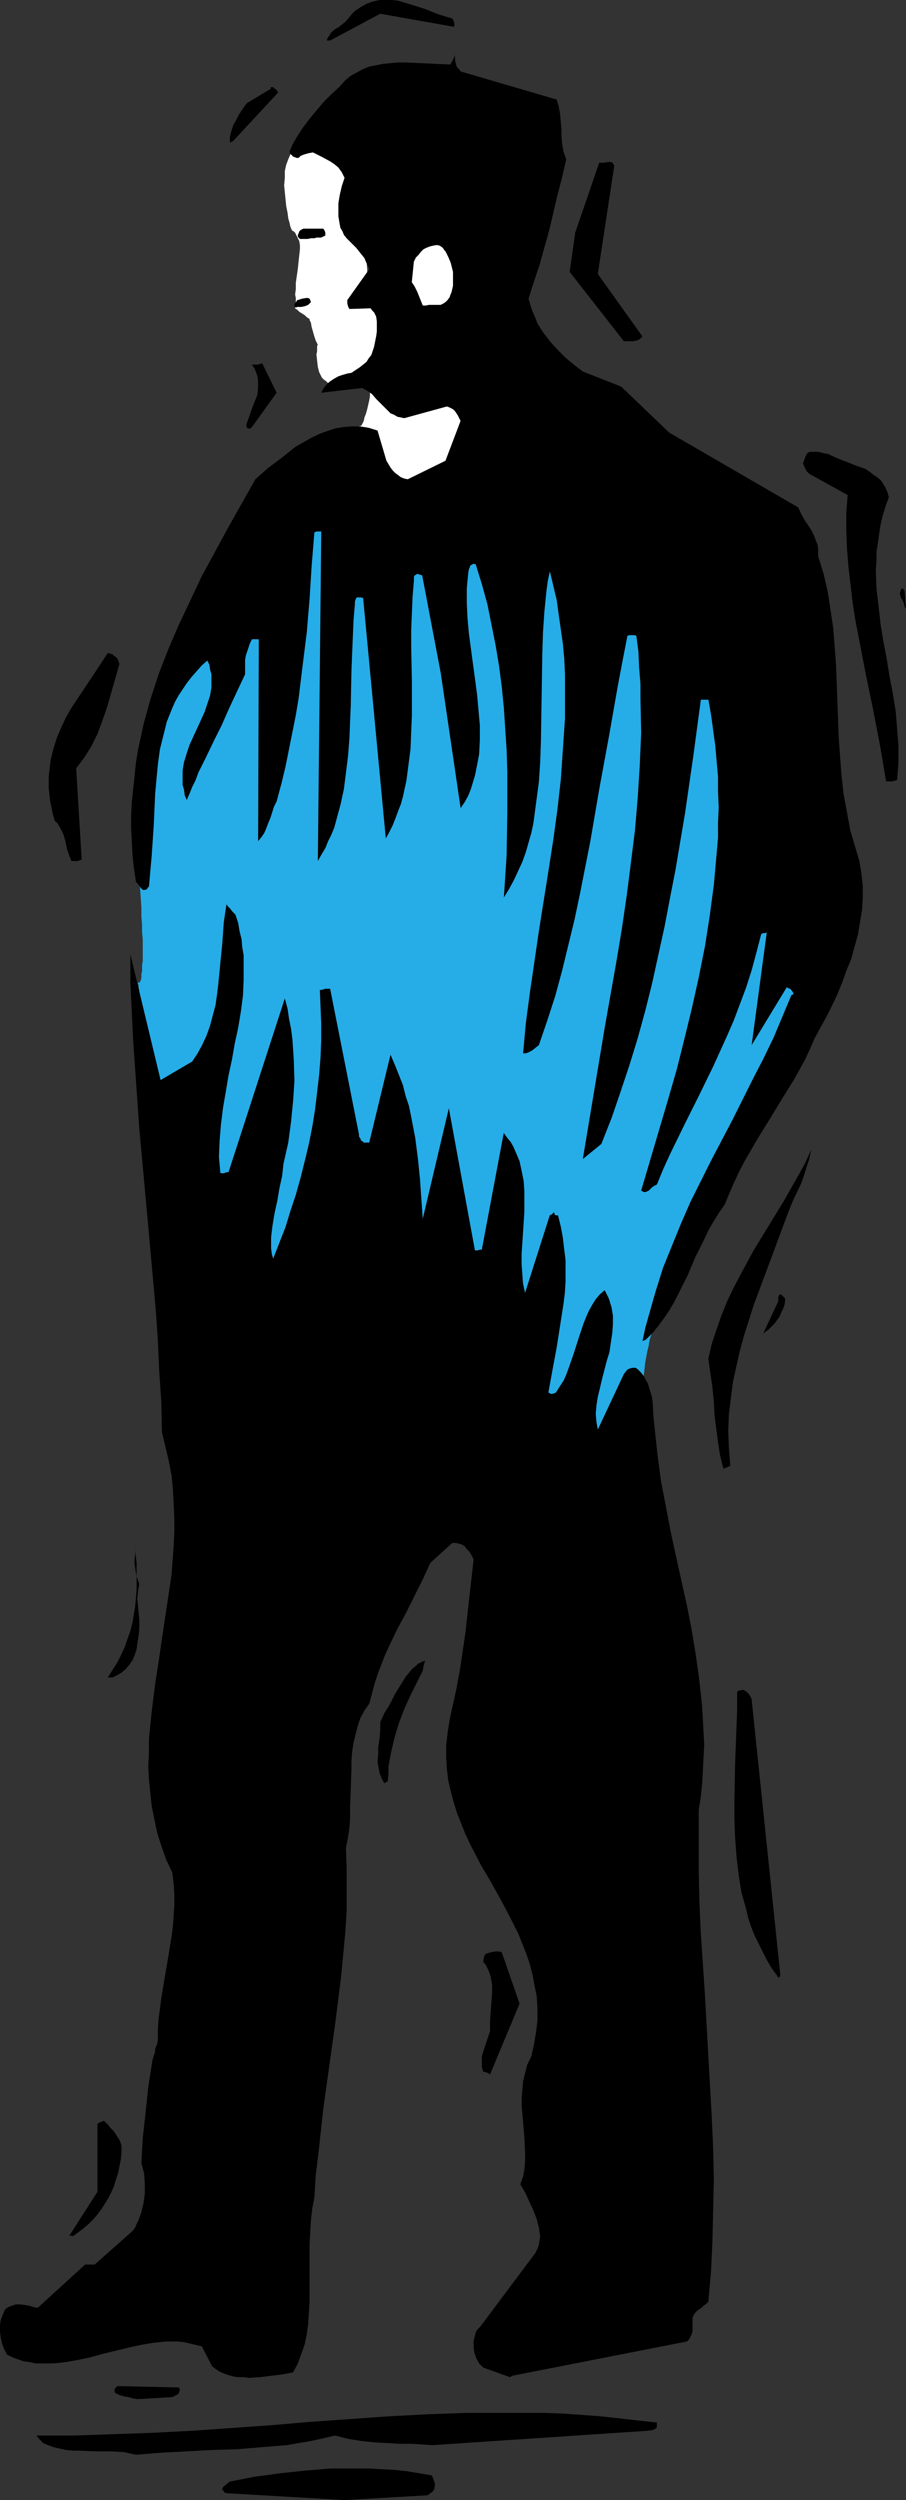
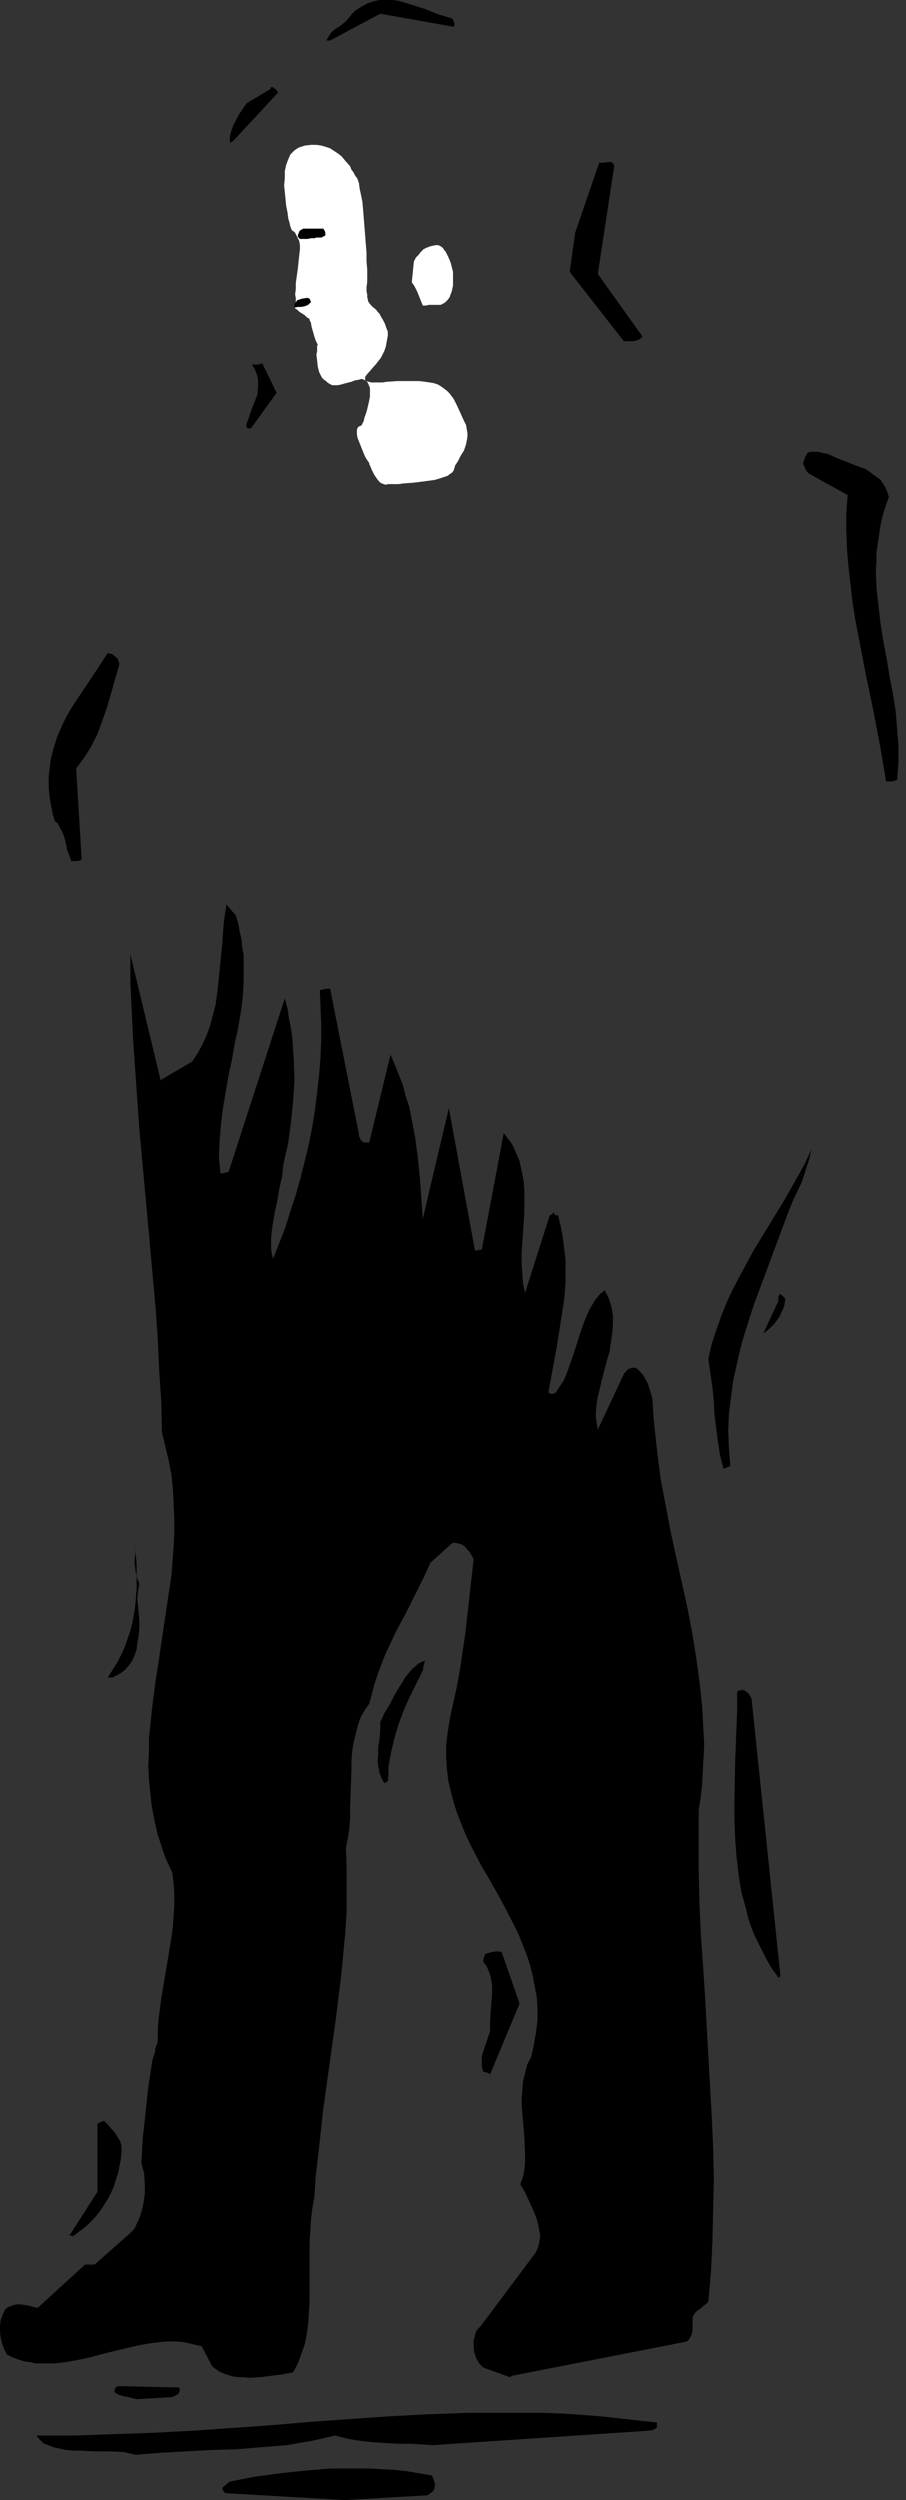
<svg xmlns="http://www.w3.org/2000/svg" xmlns:ns1="http://sodipodi.sourceforge.net/DTD/sodipodi-0.dtd" xmlns:ns2="http://www.inkscape.org/namespaces/inkscape" version="1.0" width="56.416mm" height="155.668mm" id="svg25" ns1:docname="Man 13.wmf">
  <rect width="100%" height="100%" fill="#333333" stroke="none" />
  <ns1:namedview id="namedview25" pagecolor="#ffffff" bordercolor="#000000" borderopacity="0.25" ns2:showpageshadow="2" ns2:pageopacity="0.0" ns2:pagecheckerboard="0" ns2:deskcolor="#d1d1d1" ns2:document-units="mm" />
  <defs id="defs1">
    <pattern id="WMFhbasepattern" patternUnits="userSpaceOnUse" width="6" height="6" x="0" y="0" />
  </defs>
-   <path style="fill:#26ade8;fill-opacity:1;fill-rule:evenodd;stroke:none" d="m 48.46,149.795 v 0.162 l -0.162,0.162 -0.323,0.323 -0.323,0.485 -0.323,0.485 -0.485,0.646 -0.646,0.808 -0.485,0.97 -0.808,0.97 -0.646,1.131 -0.808,1.131 -0.646,1.293 -0.808,1.454 -0.808,1.616 -0.969,1.616 -1.454,3.393 -0.808,1.939 -0.808,2.101 -0.808,1.939 -1.292,4.363 -0.646,2.424 -0.485,2.262 -0.485,2.585 -0.485,2.585 -0.323,2.424 -0.162,2.747 -0.162,2.747 v 2.747 2.909 l 0.162,2.909 0.323,2.909 0.162,2.747 0.162,2.424 0.162,2.424 v 2.101 l 0.162,1.939 v 1.778 l 0.162,1.616 v 5.171 l -0.162,0.808 v 0.808 0.808 l -0.162,0.485 v 0.646 0.323 l -0.162,0.646 -0.162,0.323 -0.162,0.162 h -0.162 -0.162 v -0.162 0.323 l 0.162,0.485 v 0.485 l 0.162,0.808 v 0.808 l 0.162,0.97 0.162,0.97 0.162,1.131 0.162,1.131 0.323,2.747 0.485,2.585 0.808,5.817 0.485,2.585 0.485,2.585 0.162,1.293 0.162,1.131 0.162,0.97 0.162,0.808 0.162,0.808 0.162,0.646 v 0.646 l 0.162,0.323 v 0.323 0 0.162 l 0.162,0.162 v 0.323 l 0.162,0.323 0.323,0.485 0.162,0.646 0.323,0.646 0.323,0.808 0.646,1.616 0.808,1.939 1.615,4.04 1.777,3.878 0.808,1.939 0.808,1.616 0.323,0.646 0.323,0.646 0.162,0.485 0.323,0.485 0.162,0.485 0.162,0.162 v 0.162 l 0.162,0.162 v 0 l 0.162,0.162 0.162,0.323 0.323,0.323 0.323,0.485 0.485,0.485 0.646,0.646 0.646,0.646 1.292,1.454 1.615,1.454 1.615,1.778 1.615,1.616 3.392,3.555 1.615,1.454 1.292,1.454 0.646,0.646 0.646,0.485 0.485,0.485 0.323,0.485 0.323,0.323 0.323,0.323 0.162,0.162 v 0 h 0.162 l 0.162,-0.162 h 0.485 l 0.646,-0.323 0.646,-0.162 0.808,-0.323 0.808,-0.162 1.131,-0.323 1.131,-0.485 1.131,-0.323 2.585,-0.808 2.746,-0.97 2.908,-0.808 2.908,-0.97 2.746,-0.808 2.585,-0.808 1.292,-0.485 0.969,-0.323 1.131,-0.323 0.808,-0.323 0.808,-0.323 0.808,-0.162 0.485,-0.323 0.485,-0.162 h 0.162 l 0.162,-0.162 v 0.162 l 0.323,0.162 0.162,0.323 0.485,0.485 0.485,0.646 0.485,0.646 0.646,0.646 0.808,0.808 0.808,0.97 0.808,0.808 1.938,2.101 1.938,2.101 1.938,2.262 2.1,2.101 1.938,2.101 1.777,1.939 0.969,0.97 0.808,0.808 0.646,0.808 0.646,0.646 0.646,0.646 0.485,0.485 0.485,0.323 0.162,0.323 0.323,0.162 v 0.162 h 0.162 l 0.162,0.323 0.485,0.485 0.485,0.646 0.808,0.646 0.808,0.97 0.969,0.97 1.131,1.131 1.131,1.131 1.292,1.293 1.131,1.293 1.454,1.454 2.908,2.909 5.815,5.979 2.908,2.909 1.454,1.293 1.292,1.454 1.131,1.131 1.292,1.293 0.969,0.97 0.969,0.97 0.969,0.97 0.646,0.646 0.485,0.646 0.485,0.323 0.323,0.323 v 0.162 -0.323 l 0.162,-0.485 v -0.485 -0.646 l 0.162,-0.808 v -0.97 -0.97 l 0.162,-1.131 0.162,-1.131 0.162,-2.585 0.323,-2.747 0.323,-3.07 0.646,-6.14 0.485,-2.909 0.323,-2.909 0.485,-2.585 0.323,-1.293 0.162,-1.131 0.323,-1.131 0.323,-0.97 0.323,-0.808 0.162,-0.646 0.162,-0.485 0.323,-0.485 0.162,-0.485 0.323,-0.646 0.323,-0.808 0.323,-0.808 0.485,-0.97 0.485,-0.97 0.485,-1.131 0.485,-1.131 0.646,-1.293 0.646,-1.293 1.292,-2.747 1.454,-3.07 1.454,-3.393 1.454,-3.393 1.777,-3.555 1.615,-3.717 1.777,-3.878 1.777,-3.878 3.554,-7.918 3.554,-7.918 3.554,-7.756 1.615,-3.717 1.454,-3.555 1.454,-3.393 1.454,-3.232 1.292,-2.909 1.131,-2.747 0.485,-1.293 0.485,-1.131 0.485,-1.131 0.323,-0.97 0.485,-0.97 0.323,-0.97 0.162,-0.646 0.323,-0.808 0.162,-0.485 0.162,-0.485 v -0.485 l 0.162,-0.323 v -0.162 l -0.162,-0.323 v -0.485 -0.485 l -0.162,-0.485 -0.162,-0.808 v -0.646 l -0.162,-0.808 -0.323,-1.939 -0.323,-2.101 -0.485,-2.424 -0.485,-2.585 -0.485,-2.747 -0.485,-2.747 -0.646,-3.07 -0.646,-3.232 -1.292,-6.625 -1.292,-6.625 -1.292,-6.625 -0.646,-3.232 -0.646,-3.232 -0.646,-3.07 -0.485,-2.747 -0.485,-2.909 -0.646,-2.585 -0.485,-2.262 -0.323,-2.101 -0.485,-1.939 -0.323,-1.616 v -0.646 l -0.162,-0.646 -0.162,-0.485 v -0.485 l -0.162,-0.323 v -0.162 -0.162 -0.162 h -0.162 v 0 h -0.323 l -0.323,-0.162 -0.323,-0.162 -0.485,-0.162 -0.485,-0.162 -0.646,-0.162 -1.454,-0.485 -1.615,-0.646 -1.938,-0.646 -2.1,-0.808 -2.261,-0.808 -2.423,-0.808 -2.585,-0.97 -2.746,-0.97 -5.654,-1.939 -5.815,-2.101 -5.815,-2.262 -5.654,-1.939 -2.746,-0.97 -2.585,-0.97 -2.423,-0.808 -2.423,-0.808 -1.938,-0.808 -1.938,-0.646 -1.777,-0.646 -1.454,-0.485 -0.485,-0.323 -0.646,-0.162 -0.323,-0.162 -0.485,-0.162 h -0.323 l -0.162,-0.162 h -0.162 v 0 l -42.16,-7.595 -0.162,0.162 -0.162,0.323 -0.323,0.323 -0.485,0.646 -0.646,0.646 -0.646,0.97 -0.808,0.97 -0.808,0.97 -0.969,1.293 -0.969,1.131 -0.969,1.293 -1.131,1.454 -2.261,2.909 -4.846,5.979 -2.423,2.909 -2.261,2.585 -0.969,1.293 -0.969,1.293 -0.969,1.131 -0.808,0.97 -0.808,0.808 -0.646,0.808 -0.646,0.646 -0.323,0.323 -0.323,0.323 z" id="path1" />
  <path style="fill:#ffffff;fill-opacity:1;fill-rule:evenodd;stroke:none" d="m 84.967,100.186 -0.485,0.162 -0.323,0.323 -0.162,0.485 v 0.485 0.646 l 0.162,0.808 0.646,1.616 0.646,1.616 0.323,0.808 0.323,0.646 0.323,0.485 0.323,0.485 0.162,0.162 v 0.162 0 0.162 l 0.162,0.323 0.162,0.323 0.323,0.808 0.485,0.97 0.646,0.97 0.646,0.808 0.485,0.323 0.485,0.162 0.485,0.162 0.485,-0.162 h 0.646 0.969 0.969 l 1.131,-0.162 2.261,-0.162 2.585,-0.323 2.423,-0.323 1.131,-0.323 0.969,-0.323 0.969,-0.323 0.646,-0.485 0.485,-0.323 0.323,-0.485 0.162,-0.485 0.162,-0.646 0.646,-0.97 0.646,-1.293 0.808,-1.293 0.485,-1.454 0.162,-0.808 0.162,-0.97 V 101.964 l -0.162,-0.97 -0.162,-0.97 -0.485,-0.97 -0.808,-1.778 -0.808,-1.778 -0.808,-1.616 -0.969,-1.293 -0.646,-0.646 -0.646,-0.485 -0.646,-0.485 -0.808,-0.485 -0.969,-0.323 -0.969,-0.162 -1.131,-0.162 -1.292,-0.162 h -2.585 -2.585 l -2.423,0.162 -1.131,0.162 H 89.005 88.197 87.39 L 86.744,89.845 86.259,89.683 85.936,89.521 v -0.323 -0.485 l 0.323,-0.485 1.131,-1.293 1.131,-1.293 1.131,-1.454 0.808,-1.616 0.323,-0.97 0.162,-0.808 0.162,-0.97 0.162,-0.808 V 78.049 L 90.944,77.241 90.62,76.271 90.136,75.301 89.651,74.494 89.328,73.847 88.844,73.362 88.521,72.878 87.713,72.231 87.228,71.746 86.744,71.1 86.582,70.777 V 70.454 L 86.421,69.969 V 69.323 l -0.162,-0.808 v -0.97 l 0.162,-1.131 V 63.344 L 86.259,61.566 V 59.466 L 86.098,57.526 85.774,53.325 85.613,51.386 85.451,49.285 85.29,47.508 84.967,45.892 84.644,44.438 84.482,43.145 84.159,42.175 83.998,41.852 83.836,41.691 83.513,41.206 83.19,40.559 82.705,39.913 82.382,39.105 81.09,37.651 80.444,36.843 79.636,36.196 78.667,35.55 77.698,34.904 76.729,34.58 75.598,34.257 74.467,34.096 h -1.292 l -1.454,0.162 -1.454,0.485 -0.485,0.323 -0.485,0.323 -0.485,0.485 -0.485,0.485 -0.485,1.131 -0.485,1.293 -0.323,1.454 V 41.852 l -0.162,1.778 0.162,1.616 0.162,1.616 0.162,1.616 0.323,1.616 0.162,1.293 0.323,1.131 0.162,0.808 0.162,0.323 v 0.162 l 0.162,0.162 v 0 0.162 l 0.162,0.162 0.323,0.162 0.323,0.323 0.323,0.646 0.323,0.646 0.323,0.646 0.162,0.97 v 0.485 0.485 l -0.162,1.454 -0.162,1.454 -0.162,1.616 -0.485,3.393 v 1.454 l -0.162,1.293 0.162,0.808 v 1.293 l -0.162,0.485 v 0.323 0.162 0.162 0 0 l 0.162,0.162 0.323,0.162 0.485,0.485 1.292,0.808 0.485,0.485 0.485,0.323 h 0.162 v 0 0.162 0.162 l 0.162,0.323 0.162,0.323 0.162,0.97 0.646,2.262 0.323,0.97 0.162,0.323 0.162,0.323 0.162,0.323 v 0 0 l -0.162,0.323 v 0.323 0.485 0.485 l -0.162,0.646 0.162,1.454 0.162,1.454 0.323,1.293 0.323,0.646 0.323,0.646 0.485,0.485 0.485,0.323 0.323,0.323 0.485,0.323 0.646,0.323 h 0.646 0.646 l 0.808,-0.162 1.131,-0.323 0.646,-0.162 0.646,-0.162 0.808,-0.323 0.969,-0.162 0.485,-0.162 h 0.323 l 0.323,0.162 0.323,0.162 0.485,0.323 0.323,0.646 0.323,0.808 v 0.97 0.97 l -0.162,0.97 -0.485,2.101 -0.323,1.131 -0.323,0.808 -0.162,0.808 -0.323,0.646 -0.162,0.323 z" id="path2" />
  <path style="fill:#000000;fill-opacity:1;fill-rule:evenodd;stroke:none" d="m 81.09,588.353 19.546,-1.131 0.646,-0.485 0.646,-0.485 0.323,-0.646 v -0.323 l 0.162,-0.485 -0.162,-0.646 -0.162,-0.485 -0.162,-0.485 -0.323,-0.646 -2.908,-0.485 -2.908,-0.485 -2.908,-0.323 -3.069,-0.162 -2.908,-0.162 h -3.069 -5.977 l -5.977,0.485 -5.977,0.646 -5.977,0.808 -5.815,1.131 -0.485,0.323 -0.323,0.323 -0.808,0.646 -0.162,0.323 v 0.323 l 0.323,0.323 0.162,0.323 0.485,0.162 z" id="path3" />
  <path style="fill:#000000;fill-opacity:1;fill-rule:evenodd;stroke:none" d="m 101.766,575.426 50.722,-3.393 1.131,-0.162 0.323,-0.162 0.323,-0.162 0.323,-0.323 v -0.162 -0.485 -0.485 l -4.523,-0.485 -4.361,-0.485 -4.361,-0.485 -4.361,-0.323 -4.523,-0.323 -4.523,-0.162 h -9.046 -9.046 l -9.046,0.323 -9.207,0.485 -9.207,0.646 -9.207,0.646 -9.369,0.808 -18.415,1.293 -9.369,0.485 -9.207,0.323 -9.207,0.323 H 8.561 l 0.808,0.97 0.808,0.808 1.131,0.485 1.292,0.485 1.454,0.323 1.454,0.323 1.615,0.162 h 1.615 l 3.554,0.162 h 3.392 l 3.392,0.162 1.454,0.323 1.454,0.323 5.977,-0.485 5.977,-0.323 5.977,-0.323 5.815,-0.162 5.815,-0.485 5.977,-0.485 2.746,-0.485 2.908,-0.485 2.908,-0.646 2.746,-0.646 3.231,0.808 3.069,0.485 3.069,0.323 2.908,0.162 2.908,0.162 h 2.908 l 2.423,0.162 z" id="path4" />
  <path style="fill:#000000;fill-opacity:1;fill-rule:evenodd;stroke:none" d="m 32.307,564.599 8.238,-0.485 0.646,-0.323 0.646,-0.323 0.162,-0.162 0.162,-0.323 0.162,-0.485 -0.162,-0.646 -14.538,-0.323 -0.485,0.485 -0.162,0.323 v 0.162 0.323 l 0.162,0.323 0.323,0.162 0.646,0.323 1.131,0.323 0.969,0.162 1.131,0.323 z" id="path5" />
  <path style="fill:#000000;fill-opacity:1;fill-rule:evenodd;stroke:none" d="m 120.504,559.105 41.191,-8.08 0.485,-0.485 0.323,-0.646 0.323,-0.646 0.162,-0.808 v -1.454 -1.616 l 0.323,-0.646 0.323,-0.485 0.485,-0.485 0.485,-0.323 0.485,-0.323 0.485,-0.485 0.485,-0.323 0.646,-0.646 0.646,-7.272 0.323,-7.11 0.162,-7.272 0.162,-7.272 -0.162,-7.272 -0.323,-7.272 -0.808,-14.382 -0.808,-14.543 -0.969,-14.382 -0.323,-7.272 -0.162,-7.272 v -7.11 -7.272 l 0.485,-3.07 0.323,-3.07 0.162,-3.07 0.162,-3.07 0.162,-3.07 -0.162,-3.07 -0.162,-2.909 -0.162,-3.07 -0.646,-5.979 -0.808,-5.817 -0.969,-5.979 -1.131,-5.817 -2.585,-11.635 -1.292,-5.979 -1.131,-5.979 -1.131,-5.817 -0.808,-6.14 -0.646,-5.979 -0.323,-3.07 -0.162,-3.232 -0.162,-1.293 -0.323,-1.131 -0.323,-0.97 -0.323,-1.131 -0.485,-0.808 -0.485,-0.97 -0.646,-0.808 -0.808,-0.808 -0.485,-0.323 h -0.323 -0.485 l -0.485,0.162 -0.485,0.162 -0.323,0.323 -0.646,0.808 -6.138,13.089 -0.323,-1.778 -0.162,-1.939 0.162,-1.939 0.323,-2.101 0.485,-1.939 0.485,-2.101 1.131,-4.363 0.646,-2.101 0.323,-2.262 0.323,-2.101 0.162,-2.101 v -2.101 l -0.323,-1.939 -0.646,-2.101 -0.485,-0.97 -0.485,-0.97 -1.131,0.97 -0.969,1.131 -0.808,1.293 -0.808,1.454 -0.646,1.454 -0.646,1.616 -1.131,3.393 -1.131,3.555 -1.131,3.232 -0.646,1.778 -0.646,1.454 -0.969,1.454 -0.808,1.293 -0.323,0.162 -0.485,0.162 h -0.485 l -0.162,-0.162 -0.323,-0.162 0.969,-5.333 0.969,-5.171 0.808,-5.171 0.808,-5.171 0.323,-2.585 0.162,-2.585 v -2.585 -2.585 l -0.323,-2.585 -0.323,-2.747 -0.485,-2.585 -0.646,-2.585 h -0.485 l -0.323,-0.162 v -0.323 l -0.162,-0.162 h -0.162 l -0.162,0.323 -0.323,0.162 -0.323,0.162 -5.815,18.26 -0.485,-2.262 -0.162,-2.262 -0.162,-2.262 v -2.424 l 0.323,-4.848 0.323,-5.009 v -2.424 -2.424 l -0.162,-2.424 -0.485,-2.424 -0.485,-2.262 -0.969,-2.262 -0.485,-1.131 -0.646,-1.131 -0.808,-0.97 -0.808,-1.131 -5.169,27.47 h -0.162 -0.323 l -0.485,0.162 h -0.646 l -6.138,-33.449 -6.138,26.016 -0.323,-4.525 -0.323,-4.686 -0.485,-4.848 -0.646,-5.009 -0.969,-5.009 -0.485,-2.424 -0.808,-2.424 -0.646,-2.585 -0.969,-2.424 -0.969,-2.424 -0.969,-2.262 -5.008,20.684 H 86.421 86.098 85.613 l -0.323,-0.323 -0.323,-0.162 -0.162,-0.485 -0.323,-0.485 v -0.485 l -6.784,-34.257 h -1.131 l -0.485,0.162 -0.808,0.162 0.162,3.878 0.162,4.04 v 3.878 l -0.162,4.04 -0.323,4.04 -0.485,4.201 -0.485,4.04 -0.646,4.04 -0.808,4.04 -0.969,4.04 -0.969,3.878 -1.131,4.04 -1.292,3.878 -1.131,3.717 -1.454,3.717 -1.454,3.717 -0.323,-1.131 -0.162,-1.293 v -1.293 -1.293 l 0.323,-2.747 0.485,-2.909 0.646,-2.909 0.485,-2.909 0.646,-2.909 0.323,-2.909 1.131,-5.009 0.646,-4.848 0.485,-4.848 0.323,-4.848 -0.162,-5.009 -0.162,-2.424 -0.162,-2.424 -0.323,-2.424 -0.485,-2.424 -0.323,-2.262 -0.646,-2.424 -13.246,40.883 h -0.162 -0.162 l -0.485,0.162 -0.646,0.162 -0.485,-0.162 -0.162,-1.939 -0.162,-1.778 0.162,-3.878 0.323,-3.878 0.485,-3.878 0.646,-3.717 0.646,-3.878 0.808,-3.717 0.646,-3.717 0.808,-3.717 0.646,-3.878 0.485,-3.717 0.162,-3.717 v -3.878 -1.939 l -0.323,-1.778 -0.162,-1.939 -0.485,-1.939 -0.323,-1.939 -0.646,-1.939 -0.646,-0.646 -0.646,-0.808 -0.485,-0.485 -0.323,-0.485 -0.323,2.101 -0.323,2.262 -0.162,2.262 -0.162,2.424 -0.485,4.848 -0.485,5.009 -0.323,2.585 -0.323,2.262 -0.646,2.424 -0.646,2.424 -0.808,2.262 -0.969,2.101 -1.131,2.101 -1.292,1.939 -7.431,4.363 -7.107,-29.571 v 6.787 l 0.323,6.625 0.323,6.787 0.485,6.948 0.485,6.948 0.485,6.948 1.292,14.058 1.292,14.22 1.292,14.382 0.485,7.11 0.323,7.272 0.485,7.11 0.162,7.272 0.808,3.393 0.808,3.393 0.646,3.393 0.323,3.393 0.162,3.232 0.162,3.393 v 3.232 l -0.162,3.393 -0.485,6.625 -0.969,6.464 -0.969,6.464 -0.485,3.232 -0.485,3.393 -0.969,6.302 -0.808,6.464 -0.323,3.232 -0.323,3.07 v 3.232 l -0.162,3.232 0.162,3.07 0.323,3.232 0.323,3.07 0.646,3.232 0.646,3.07 0.969,3.07 1.131,3.232 1.454,3.07 0.323,2.585 0.162,2.585 v 2.424 l -0.162,2.585 -0.162,2.424 -0.323,2.424 -0.808,5.009 -0.808,4.686 -0.808,4.848 -0.323,2.585 -0.323,2.424 -0.162,2.424 v 2.424 l -0.162,0.97 -0.323,0.646 -0.162,0.646 v 0.485 l -0.162,0.485 -0.162,0.485 -0.162,0.485 -0.162,0.646 -0.969,6.302 -0.646,6.14 -0.646,5.817 -0.323,5.817 0.323,1.293 0.323,1.131 0.162,2.424 v 2.424 l -0.323,2.262 -0.485,2.101 -0.646,1.778 -0.485,0.97 -0.323,0.808 -0.485,0.646 -0.485,0.485 -8.561,7.595 H 20.03 L 8.884,543.108 7.915,542.946 6.946,542.623 5.977,542.461 4.846,542.3 H 3.715 l -0.969,0.323 -0.808,0.323 -0.485,0.323 -0.323,0.323 -0.485,1.131 -0.485,1.293 L 0,547.309 v 1.293 l 0.162,1.454 0.323,1.454 0.485,1.293 0.646,1.293 1.292,0.646 1.292,0.485 1.454,0.485 1.292,0.162 1.454,0.323 h 1.292 1.454 1.454 l 2.908,-0.323 2.746,-0.485 3.069,-0.646 2.908,-0.808 5.977,-1.454 2.908,-0.646 2.908,-0.485 2.908,-0.323 h 1.454 1.454 l 1.454,0.162 1.454,0.323 1.292,0.323 1.454,0.323 2.423,4.686 0.808,0.646 0.969,0.646 1.131,0.485 0.969,0.323 1.131,0.323 1.131,0.162 h 1.292 l 1.292,0.162 2.585,-0.162 2.585,-0.323 2.585,-0.323 2.585,-0.485 1.131,-2.101 0.808,-2.262 0.808,-2.262 0.485,-2.424 0.323,-2.424 0.162,-2.585 0.162,-2.747 v -2.585 -10.988 l 0.162,-2.747 0.162,-2.747 0.323,-2.747 0.485,-2.585 0.323,-5.171 0.646,-5.333 1.131,-10.342 2.908,-20.845 1.292,-10.342 0.485,-5.171 0.485,-5.009 0.323,-5.171 v -5.009 -5.009 l -0.162,-4.848 0.485,-2.424 0.323,-2.262 0.162,-2.262 v -2.424 l 0.162,-4.525 0.162,-4.525 v -2.101 l 0.162,-2.101 0.323,-2.101 0.485,-1.939 0.485,-1.939 0.646,-1.939 0.969,-1.778 1.131,-1.616 0.646,-2.424 0.646,-2.424 0.808,-2.424 0.808,-2.101 0.808,-2.101 0.969,-2.101 1.938,-4.04 2.1,-3.878 1.938,-3.878 1.938,-3.878 1.777,-3.878 5.169,-4.686 h 0.808 l 0.646,0.162 0.646,0.162 0.808,0.485 0.485,0.646 0.646,0.646 0.485,0.808 0.485,0.97 -0.969,8.564 -0.969,8.726 -0.646,4.363 -0.646,4.363 -0.808,4.363 -0.969,4.363 -0.646,3.07 -0.485,3.07 -0.323,2.909 v 2.747 l 0.162,2.747 0.323,2.747 0.646,2.747 0.646,2.424 0.808,2.585 0.969,2.424 0.969,2.424 1.131,2.424 2.423,4.686 2.746,4.686 2.585,4.686 2.423,4.686 1.131,2.262 0.969,2.424 0.969,2.424 0.808,2.424 0.646,2.585 0.485,2.585 0.485,2.424 0.162,2.747 v 2.747 l -0.323,2.747 -0.485,2.909 -0.646,2.909 -0.969,1.939 -0.485,1.939 -0.485,1.939 -0.162,1.939 -0.162,1.939 v 1.939 l 0.323,3.717 0.323,3.878 0.162,3.717 v 1.778 l -0.162,1.778 -0.323,1.778 -0.646,1.778 1.131,1.939 0.969,2.101 0.969,2.101 0.808,2.101 0.485,1.939 0.162,1.131 0.162,0.97 -0.162,0.97 -0.162,0.97 -0.323,0.97 -0.485,0.97 -12.923,17.29 -0.485,0.485 -0.323,0.323 -0.323,0.646 -0.162,0.646 -0.323,1.293 v 1.454 l 0.162,1.293 0.485,1.454 0.323,0.485 0.323,0.646 0.485,0.485 0.485,0.485 6.3,2.262 z" id="path6" />
  <path style="fill:#000000;fill-opacity:1;fill-rule:evenodd;stroke:none" d="m 17.123,526.302 1.292,-0.97 1.292,-0.97 1.131,-0.97 1.131,-1.131 0.969,-1.131 0.969,-1.293 0.808,-1.293 0.808,-1.293 0.646,-1.293 0.646,-1.454 0.485,-1.616 0.485,-1.454 0.323,-1.616 0.323,-1.616 0.162,-1.616 v -1.616 l -0.323,-1.131 -0.646,-0.97 -0.485,-0.808 -0.485,-0.646 -0.646,-0.646 -0.485,-0.646 -0.485,-0.485 -0.485,-0.485 h -0.323 l -0.323,0.162 -0.485,0.162 -0.485,0.323 v 15.998 l -6.623,10.342 h 0.808 z" id="path7" />
  <path style="fill:#000000;fill-opacity:1;fill-rule:evenodd;stroke:none" d="m 115.335,488.167 6.946,-16.644 -4.2,-12.119 -0.646,-0.162 h -0.808 l -0.969,0.162 -1.131,0.323 -0.323,0.162 -0.162,0.323 -0.162,0.485 -0.162,0.97 0.646,0.808 0.485,0.97 0.323,0.808 0.323,0.97 0.162,0.97 0.162,0.97 v 1.939 l -0.162,1.939 -0.162,2.262 -0.162,2.262 v 2.424 l -0.808,2.424 -0.808,2.424 -0.323,1.131 v 1.131 1.293 l 0.323,1.131 0.646,0.162 0.485,0.162 z" id="path8" />
  <path style="fill:#000000;fill-opacity:1;fill-rule:evenodd;stroke:none" d="m 183.664,464.898 -6.784,-65.121 -0.162,-0.323 -0.162,-0.323 -0.323,-0.485 -0.323,-0.323 -0.646,-0.485 -0.485,-0.162 -0.646,0.162 h -0.323 l -0.323,0.323 v 4.201 l -0.162,4.201 -0.323,8.564 -0.162,8.726 v 4.363 l 0.162,4.201 0.323,4.363 0.485,4.201 0.646,4.201 1.131,4.04 0.485,2.101 0.646,1.939 0.808,2.101 0.969,1.939 0.969,1.939 0.969,1.939 1.131,1.939 1.292,1.778 0.162,0.323 0.162,0.162 h 0.162 l 0.162,-0.162 z" id="path9" />
  <path style="fill:#000000;fill-opacity:1;fill-rule:evenodd;stroke:none" d="m 91.267,419.167 0.162,-1.778 v -1.778 l 0.646,-3.393 0.808,-3.393 0.969,-3.232 1.292,-3.393 1.454,-3.232 1.454,-2.909 1.454,-2.909 0.162,-0.97 0.162,-0.646 0.162,-0.646 0.162,-0.162 v 0 l -0.808,0.323 -0.969,0.485 -0.646,0.646 -0.808,0.646 -0.646,0.808 -0.808,0.97 -1.292,2.101 -1.292,2.101 -1.131,2.262 -1.292,2.101 -0.969,2.101 v 1.939 l -0.162,1.939 -0.323,1.939 v 1.778 l -0.162,1.778 0.323,1.778 0.162,0.808 0.323,0.808 0.323,0.808 0.485,0.808 z" id="path10" />
  <path style="fill:#000000;fill-opacity:1;fill-rule:evenodd;stroke:none" d="m 26.492,394.767 0.969,-0.485 1.131,-0.646 0.969,-0.808 0.808,-0.97 0.808,-1.131 0.485,-1.131 0.485,-1.454 0.162,-1.293 0.162,-0.97 0.162,-0.97 0.162,-1.778 v -1.778 l -0.323,-3.555 -0.162,-1.616 0.162,-1.616 0.162,-0.97 0.162,-0.808 -0.485,-1.293 -0.323,-1.293 -0.162,-1.131 -0.162,-1.131 v -0.97 l 0.162,-1.131 v -1.131 l -0.162,-1.131 0.485,4.201 v 2.101 2.101 2.101 l -0.162,1.939 -0.162,1.939 -0.323,1.939 -0.323,1.939 -0.485,1.939 -0.646,1.778 -0.646,1.939 -0.808,1.778 -0.969,1.939 -1.131,1.778 -1.131,1.778 z" id="path11" />
  <path style="fill:#000000;fill-opacity:1;fill-rule:evenodd;stroke:none" d="m 171.064,345.32 0.808,-0.323 -0.323,-4.201 -0.162,-4.04 0.162,-4.04 0.485,-3.878 0.485,-3.717 0.808,-3.717 0.808,-3.555 0.969,-3.555 1.131,-3.555 1.131,-3.555 2.585,-6.948 2.585,-6.948 2.585,-6.948 0.808,-2.101 0.808,-1.939 1.777,-3.717 0.646,-1.778 0.646,-2.101 0.646,-1.939 0.485,-2.262 -1.454,3.232 -1.615,2.909 -3.392,5.979 -3.554,5.817 -3.554,5.817 -3.231,5.979 -1.615,3.07 -1.454,3.07 -1.292,3.232 -1.131,3.232 -1.131,3.393 -0.808,3.555 0.485,3.393 0.485,3.393 0.323,3.232 0.162,3.232 0.808,6.302 0.485,3.07 0.808,3.232 z" id="path12" />
-   <path style="fill:#000000;fill-opacity:1;fill-rule:evenodd;stroke:none" d="m 152.003,315.264 1.615,-1.616 1.454,-1.778 1.292,-1.778 1.292,-1.939 1.131,-1.939 0.969,-1.939 2.1,-4.201 1.777,-4.201 2.1,-4.201 0.969,-2.101 1.131,-1.939 1.292,-2.101 1.454,-2.101 1.131,-2.747 1.131,-2.585 1.292,-2.747 1.292,-2.424 2.908,-5.009 2.908,-4.686 2.746,-4.525 2.908,-4.686 2.585,-4.686 1.131,-2.424 1.131,-2.585 1.292,-2.424 1.454,-2.585 1.292,-2.585 1.292,-2.747 1.131,-2.747 0.969,-2.747 1.131,-2.747 0.808,-2.909 0.808,-2.909 0.485,-2.909 0.485,-2.909 0.162,-2.909 v -2.747 l -0.323,-2.909 -0.485,-2.909 -0.808,-2.747 -1.292,-4.363 -0.808,-4.363 -0.808,-4.363 -0.485,-4.363 -0.323,-4.363 -0.323,-4.363 -0.323,-8.726 -0.323,-8.564 -0.323,-4.363 -0.323,-4.201 -0.646,-4.363 -0.646,-4.201 -0.969,-4.201 -1.292,-4.201 v -0.97 -0.97 l -0.162,-0.808 -0.323,-0.808 -0.485,-1.293 -0.646,-1.293 -1.615,-2.424 -0.808,-1.454 -0.646,-1.454 -30.368,-17.613 -11.307,-10.827 -9.046,-3.555 -2.1,-1.616 -1.938,-1.616 -1.777,-1.778 -1.777,-1.939 -1.615,-2.101 -0.646,-0.97 -0.808,-1.293 -0.485,-1.293 -0.646,-1.454 -0.485,-1.454 -0.485,-1.616 1.292,-4.04 1.292,-3.878 2.261,-8.08 1.938,-8.241 1.131,-4.363 0.969,-4.201 -0.646,-1.778 -0.323,-1.939 -0.162,-1.778 V 30.379 l -0.323,-3.555 -0.323,-1.778 -0.485,-1.616 -22.615,-6.625 -0.323,-0.485 -0.323,-0.323 -0.323,-0.485 -0.162,-0.646 -0.162,-0.646 v -0.646 -0.646 l 0.162,-0.646 -0.162,0.808 -0.323,0.646 -0.323,0.646 -0.485,0.808 -3.392,-0.162 -3.554,-0.162 -3.554,-0.162 h -1.777 l -1.777,0.162 -1.777,0.162 -1.615,0.323 -1.615,0.323 -1.615,0.646 -1.454,0.808 -1.454,0.808 -1.292,1.131 -1.131,1.293 -1.938,1.778 -1.938,1.939 -1.615,1.939 -1.615,1.939 -1.454,1.939 -1.292,1.939 -1.131,1.939 -0.808,1.778 v 0.323 l 0.162,0.323 0.646,0.646 0.808,0.323 h 0.323 0.162 l 0.162,-0.162 0.323,-0.323 0.808,-0.323 1.131,-0.323 0.969,-0.162 0.969,0.485 0.969,0.485 2.1,1.131 0.969,0.646 0.969,0.808 0.808,1.131 0.323,0.646 0.323,0.646 -0.646,1.939 -0.485,2.101 -0.323,1.939 v 2.101 0.97 l 0.162,0.97 0.162,0.97 0.162,0.808 0.485,0.808 0.323,0.808 0.646,0.808 0.646,0.646 0.808,0.808 0.808,0.808 0.646,0.808 0.646,0.808 0.646,0.808 0.323,0.808 0.485,0.97 0.323,0.808 -5.169,7.272 v 0.323 0.485 l 0.162,0.646 0.323,0.646 5.008,-0.162 0.323,0.485 0.485,0.485 0.485,0.97 0.162,1.131 v 1.131 1.293 l -0.162,1.131 -0.485,2.424 -0.323,0.97 -0.323,0.97 -0.646,0.808 -0.485,0.808 -0.808,0.646 -0.808,0.646 -0.969,0.646 -0.969,0.646 -0.969,0.162 -1.131,0.323 -0.969,0.323 -1.131,0.646 -0.969,0.646 -0.808,0.808 -0.646,0.808 -0.485,0.97 9.692,-1.131 0.485,0.323 0.646,0.323 1.131,0.808 0.969,1.131 1.131,1.131 1.131,1.131 1.131,1.131 0.808,0.323 0.808,0.485 0.808,0.162 0.808,0.162 10.015,-2.747 0.485,0.162 0.646,0.323 0.323,0.162 0.485,0.485 0.323,0.485 0.323,0.485 0.646,1.293 -3.554,9.372 -8.884,4.363 -0.808,-0.162 -0.808,-0.323 -1.292,-0.97 -0.646,-0.646 -0.485,-0.646 -0.485,-0.808 -0.485,-0.808 -2.1,-7.11 -2.1,-0.646 -1.938,-0.323 h -2.1 l -1.938,0.162 -1.938,0.323 -1.938,0.646 -1.777,0.646 -1.938,0.97 -1.777,0.97 -1.938,1.131 -1.615,1.293 -1.615,1.293 -3.231,2.424 -1.454,1.293 -1.454,1.293 -6.461,11.473 -3.069,5.656 -3.069,5.656 -2.746,5.817 -2.746,5.817 -2.423,5.656 -2.261,5.817 -1.938,5.979 -0.808,2.909 -0.808,2.909 -0.646,3.07 -0.646,2.909 -0.485,3.07 -0.323,3.07 -0.323,3.07 -0.323,3.07 -0.162,3.07 v 3.07 l 0.162,3.07 0.162,3.232 0.323,3.07 0.485,3.232 1.292,1.616 0.323,0.323 h 0.485 l 0.485,-0.162 0.162,-0.323 0.323,-0.323 0.323,-3.717 0.323,-3.555 0.485,-7.272 0.323,-7.272 0.323,-3.555 0.323,-3.393 0.485,-3.555 0.808,-3.232 0.808,-3.232 0.646,-1.616 0.646,-1.616 0.646,-1.454 0.808,-1.454 0.969,-1.454 0.969,-1.454 1.131,-1.454 1.131,-1.293 1.292,-1.454 1.292,-1.131 0.485,0.97 0.162,1.131 0.323,1.131 v 0.97 0.97 1.131 l -0.323,1.939 -0.646,1.939 -0.646,1.939 -1.777,3.878 -1.777,3.878 -0.646,1.939 -0.646,2.101 -0.323,1.939 v 1.131 1.131 1.131 l 0.323,1.131 0.162,1.293 0.485,1.131 0.646,-1.454 0.646,-1.616 0.808,-1.616 0.646,-1.778 1.777,-3.555 1.777,-3.717 1.938,-3.878 1.777,-4.04 3.715,-7.918 v -1.293 -1.131 -0.97 l 0.162,-0.97 0.323,-0.97 0.323,-0.97 0.323,-0.97 0.485,-0.97 h 1.615 l -0.162,47.508 0.808,-0.97 0.646,-0.97 0.485,-1.131 0.485,-1.293 0.485,-1.131 0.808,-2.585 0.646,-1.293 1.131,-4.201 0.969,-4.04 0.808,-4.04 0.808,-4.04 0.808,-4.04 0.646,-3.878 0.969,-7.918 0.969,-7.756 0.646,-7.756 0.485,-7.756 0.646,-7.918 h 0.162 l 0.323,-0.162 h 0.485 0.646 l -0.808,77.564 0.808,-1.454 0.969,-1.616 0.646,-1.616 0.808,-1.616 0.646,-1.616 0.485,-1.778 0.969,-3.555 0.808,-3.717 0.485,-3.878 0.485,-3.878 0.323,-4.04 0.323,-8.08 0.162,-8.08 0.323,-7.918 0.162,-3.878 0.323,-3.717 v -0.646 l 0.162,-0.485 0.162,-0.323 0.162,-0.162 h 0.323 0.323 0.323 l 0.485,0.162 5.331,56.557 0.808,-1.454 0.808,-1.616 0.646,-1.616 0.646,-1.778 0.646,-1.616 0.485,-1.778 0.808,-3.717 0.485,-3.717 0.485,-3.717 0.162,-4.04 0.162,-3.878 v -8.08 l -0.162,-8.08 v -4.04 l 0.162,-3.878 0.162,-3.878 0.323,-3.878 v -0.485 -0.323 l 0.162,-0.323 0.323,-0.162 0.162,-0.162 h 0.323 l 0.485,0.162 0.485,0.162 4.361,22.946 4.684,31.833 0.969,-1.454 0.808,-1.454 0.646,-1.616 0.485,-1.616 0.485,-1.616 0.323,-1.616 0.323,-1.616 0.323,-1.778 0.162,-3.393 v -3.393 l -0.323,-3.555 -0.323,-3.555 -0.485,-3.717 -0.485,-3.555 -0.969,-7.272 -0.323,-3.555 -0.162,-3.555 v -3.393 l 0.323,-3.555 0.162,-0.97 0.162,-0.323 0.162,-0.485 0.162,-0.162 0.323,-0.162 0.323,-0.162 0.485,0.162 1.454,4.686 1.292,4.686 0.969,4.848 0.969,4.848 0.808,4.848 0.646,5.009 0.485,4.848 0.323,5.009 0.323,4.848 0.162,5.009 v 5.009 4.848 l -0.162,10.019 -0.646,9.857 1.292,-2.101 1.131,-2.101 0.969,-2.101 0.969,-2.101 0.808,-2.262 0.646,-2.262 0.646,-2.262 0.485,-2.262 0.323,-2.424 0.323,-2.424 0.646,-4.848 0.323,-4.848 0.162,-5.009 0.162,-10.18 0.162,-10.18 0.162,-5.009 0.323,-4.848 0.485,-4.848 0.323,-2.424 0.485,-2.262 0.808,3.393 0.808,3.393 0.485,3.555 0.485,3.393 0.485,3.393 0.323,3.555 0.162,3.555 v 3.555 3.393 3.555 l -0.485,7.11 -0.485,7.11 -0.808,7.11 -0.969,7.11 -1.131,7.272 -1.131,7.11 -1.131,7.11 -2.1,14.382 -0.969,7.272 -0.646,7.11 h 0.646 l 0.485,-0.162 0.969,-0.485 0.808,-0.646 0.808,-0.646 1.938,-5.656 1.938,-5.979 1.615,-5.979 1.454,-5.979 1.454,-5.979 1.292,-6.14 2.423,-12.281 2.1,-12.281 2.261,-12.281 2.1,-11.958 1.131,-5.979 1.131,-5.817 0.485,-0.162 h 0.485 0.646 l 0.485,0.162 0.485,3.717 0.162,3.717 0.323,3.878 v 3.717 l 0.162,7.756 -0.323,7.595 -0.485,7.756 -0.646,7.595 -0.969,7.756 -0.969,7.595 -1.131,7.756 -1.292,7.756 -2.746,15.513 -2.585,15.513 -2.585,15.513 4.361,-3.555 2.423,-6.14 2.1,-6.14 2.1,-6.302 1.938,-6.302 1.777,-6.464 1.615,-6.464 1.454,-6.625 1.454,-6.625 1.292,-6.787 1.292,-6.625 2.261,-13.412 1.938,-13.412 1.777,-13.25 h 1.777 l 0.646,3.717 0.485,3.555 0.485,3.555 0.323,3.717 0.323,3.555 v 3.555 l 0.162,3.717 -0.162,3.555 v 3.555 l -0.323,3.717 -0.646,7.272 -0.969,7.272 -1.131,7.272 -1.454,7.272 -1.615,7.272 -1.777,7.272 -1.777,7.11 -2.1,7.272 -4.2,14.22 -2.1,7.11 0.646,0.323 h 0.323 l 0.485,-0.162 0.323,-0.162 0.808,-0.808 0.485,-0.323 0.646,-0.323 1.454,-3.555 1.615,-3.555 3.392,-6.948 3.392,-6.787 3.392,-6.948 1.615,-3.555 1.615,-3.555 1.615,-3.717 1.454,-3.878 1.454,-3.878 1.292,-4.04 1.131,-4.201 1.131,-4.363 h 0.162 l 0.162,-0.162 h 0.485 l 0.485,-0.162 -3.554,26.501 8.238,-13.574 v 0 h 0.162 l 0.162,0.162 0.485,0.162 0.323,0.323 0.323,0.485 0.162,0.323 v 0.162 h -0.162 l -0.162,0.162 h -0.162 l -2.1,5.009 -2.1,5.009 -2.423,5.009 -2.423,4.686 -4.846,9.695 -5.008,9.534 -2.423,4.848 -2.423,4.848 -2.261,5.171 -2.1,5.171 -2.1,5.171 -1.777,5.656 -1.615,5.656 -0.808,2.909 -0.646,3.07 z" id="path13" />
  <path style="fill:#000000;fill-opacity:1;fill-rule:evenodd;stroke:none" d="m 180.918,312.84 1.454,-1.454 1.131,-1.616 0.323,-0.808 0.485,-0.97 0.323,-0.97 0.162,-1.131 v -0.162 l -0.162,-0.323 -0.646,-0.646 -0.323,-0.162 h -0.162 l -0.162,0.162 v 0.162 l -0.162,0.323 v 0.323 0.646 l -3.554,7.595 z" id="path14" />
  <path style="fill:#ffffff;fill-opacity:1;fill-rule:evenodd;stroke:none" d="m 185.925,230.752 5.008,-16.482 z" id="path15" />
  <path style="fill:#000000;fill-opacity:1;fill-rule:evenodd;stroke:none" d="m 18.253,202.635 0.969,-0.323 -1.292,-21.492 0.969,-1.293 0.969,-1.293 0.808,-1.293 0.808,-1.293 1.454,-2.909 1.131,-3.07 1.131,-3.232 0.969,-3.393 0.969,-3.393 0.969,-3.393 -0.323,-0.97 -0.162,-0.323 -0.323,-0.323 -0.485,-0.323 -0.323,-0.323 -0.485,-0.162 -0.646,-0.162 -2.746,4.201 -2.908,4.363 -2.908,4.363 -1.292,2.262 -1.131,2.424 -0.969,2.262 -0.808,2.585 -0.646,2.585 -0.323,2.585 -0.162,1.293 v 1.454 1.454 l 0.162,1.454 0.162,1.454 0.323,1.616 0.323,1.616 0.485,1.616 0.646,0.485 0.323,0.646 0.646,1.131 0.485,1.131 0.323,1.131 0.485,2.262 0.485,1.293 0.485,1.293 z" id="path16" />
  <path style="fill:#000000;fill-opacity:1;fill-rule:evenodd;stroke:none" d="m 209.994,183.891 1.131,-0.323 0.162,-2.101 0.162,-1.939 v -4.04 l -0.323,-4.04 -0.323,-4.04 -0.646,-4.04 -0.808,-4.201 -0.646,-4.04 -0.808,-4.201 -0.646,-4.04 -0.485,-4.201 -0.485,-4.201 -0.162,-4.363 0.162,-2.101 v -2.101 l 0.323,-2.101 0.323,-2.262 0.323,-2.101 0.485,-2.101 0.646,-2.101 0.808,-2.262 -0.323,-1.131 -0.485,-1.131 -0.485,-0.808 -0.646,-0.97 -0.808,-0.646 -0.969,-0.646 -0.808,-0.646 -0.969,-0.646 -2.261,-0.808 -4.523,-1.778 -2.1,-0.97 -0.969,-0.162 -0.646,-0.162 -0.646,-0.162 h -0.485 -0.969 -0.323 l -0.646,0.162 -0.323,0.485 -0.323,0.646 -0.485,1.454 0.485,1.131 0.323,0.646 0.646,0.646 9.046,5.009 -0.323,4.201 v 4.201 l 0.162,4.201 0.323,4.04 0.485,4.201 0.485,4.201 0.646,4.201 0.808,4.201 1.615,8.403 1.777,8.564 1.615,8.403 1.454,8.564 z" id="path17" />
-   <path style="fill:#000000;fill-opacity:1;fill-rule:evenodd;stroke:none" d="m 213.225,143.493 -0.323,-4.363 -0.162,-0.323 -0.162,-0.162 -0.162,-0.162 h -0.162 l -0.162,0.162 -0.162,0.485 -0.162,0.485 0.162,0.646 0.162,0.485 0.323,0.485 0.323,0.808 0.162,0.808 0.323,0.485 z" id="path18" />
  <path style="fill:#000000;fill-opacity:1;fill-rule:evenodd;stroke:none" d="m 59.283,100.51 5.815,-8.08 -3.392,-6.948 -0.485,0.162 -0.485,0.162 H 60.091 59.283 l 0.646,0.97 0.323,0.808 0.323,0.97 0.162,0.97 v 0.808 0.808 l -0.162,1.778 -0.646,1.616 -0.646,1.616 -0.646,1.939 -0.646,1.778 v 0.485 l 0.162,0.323 0.323,0.162 h 0.162 0.323 z" id="path19" />
  <path style="fill:#000000;fill-opacity:1;fill-rule:evenodd;stroke:none" d="m 148.126,80.311 h 0.808 l 0.808,-0.162 0.485,-0.162 0.323,-0.162 0.323,-0.323 0.323,-0.323 -10.5,-14.705 3.877,-25.531 -0.323,-0.485 -0.323,-0.323 h -0.323 -0.485 l -1.131,0.162 h -0.969 l -5.654,16.482 -1.292,9.211 12.761,16.321 z" id="path20" />
  <path style="fill:#ffffff;fill-opacity:1;fill-rule:evenodd;stroke:none" d="m 100.151,71.908 0.808,-0.162 h 0.808 0.808 1.131 l 0.646,-0.323 0.485,-0.323 0.485,-0.485 0.485,-0.646 0.162,-0.485 0.323,-0.808 0.323,-1.454 v -1.616 -1.616 l -0.323,-1.293 -0.162,-0.646 -0.162,-0.485 -0.485,-1.131 -0.485,-0.97 -0.162,-0.323 -0.162,-0.162 -0.162,-0.162 v 0 l -0.162,-0.323 -0.323,-0.323 -0.485,-0.323 -0.485,-0.162 h -0.485 l -0.808,0.162 -0.646,0.162 -0.808,0.323 -0.646,0.323 -0.646,0.646 -0.485,0.646 -0.646,0.646 -0.485,0.97 -0.485,4.848 0.323,0.485 0.323,0.485 0.323,0.646 0.323,0.646 0.646,1.616 0.323,0.808 0.323,0.808 z" id="path21" />
  <path style="fill:#000000;fill-opacity:1;fill-rule:evenodd;stroke:none" d="m 70.267,72.231 h 0.646 l 0.808,-0.162 0.808,-0.323 0.323,-0.323 0.323,-0.323 -0.162,-0.485 -0.162,-0.323 -0.323,-0.162 h -0.485 l -0.969,0.162 -0.969,0.323 h -0.162 l -0.162,0.323 -0.485,0.646 v 0.323 0.323 h 0.162 l 0.162,0.162 0.323,-0.162 z" id="path22" />
  <path style="fill:#000000;fill-opacity:1;fill-rule:evenodd;stroke:none" d="m 71.398,56.234 h 0.969 l 0.808,-0.162 h 0.808 l 0.485,-0.162 h 0.646 0.485 l 0.323,-0.162 0.323,-0.162 0.323,-0.162 v -0.323 -0.323 l -0.162,-0.485 -0.323,-0.485 h -4.684 l -0.323,0.162 -0.323,0.162 -0.323,0.323 -0.162,0.485 -0.162,0.323 v 0.485 l 0.323,0.323 0.162,0.162 h 0.323 z" id="path23" />
  <path style="fill:#000000;fill-opacity:1;fill-rule:evenodd;stroke:none" d="M 54.921,33.126 65.421,21.815 v 0 -0.162 l -0.162,-0.162 -0.162,-0.323 -0.485,-0.323 -0.323,-0.323 h -0.323 -0.162 l -0.162,0.162 0.162,0.162 -5.654,3.393 -0.646,0.808 -0.646,0.97 -0.646,0.97 -0.646,1.293 -0.646,1.131 -0.485,1.454 -0.323,1.293 v 1.454 z" id="path24" />
  <path style="fill:#000000;fill-opacity:1;fill-rule:evenodd;stroke:none" d="M 77.698,9.534 89.49,3.232 106.774,6.302 106.935,5.979 V 5.494 L 106.774,5.009 106.451,4.363 103.22,3.393 99.989,2.101 96.92,1.131 95.305,0.646 93.69,0.162 92.236,0 H 90.782 89.328 L 87.874,0.323 86.421,0.808 84.967,1.616 83.513,2.585 82.867,3.232 82.221,4.04 81.413,5.009 80.605,5.656 79.798,6.302 78.99,6.787 78.344,7.272 77.859,7.756 77.375,8.564 77.052,9.049 76.89,9.534 Z" id="path25" />
</svg>